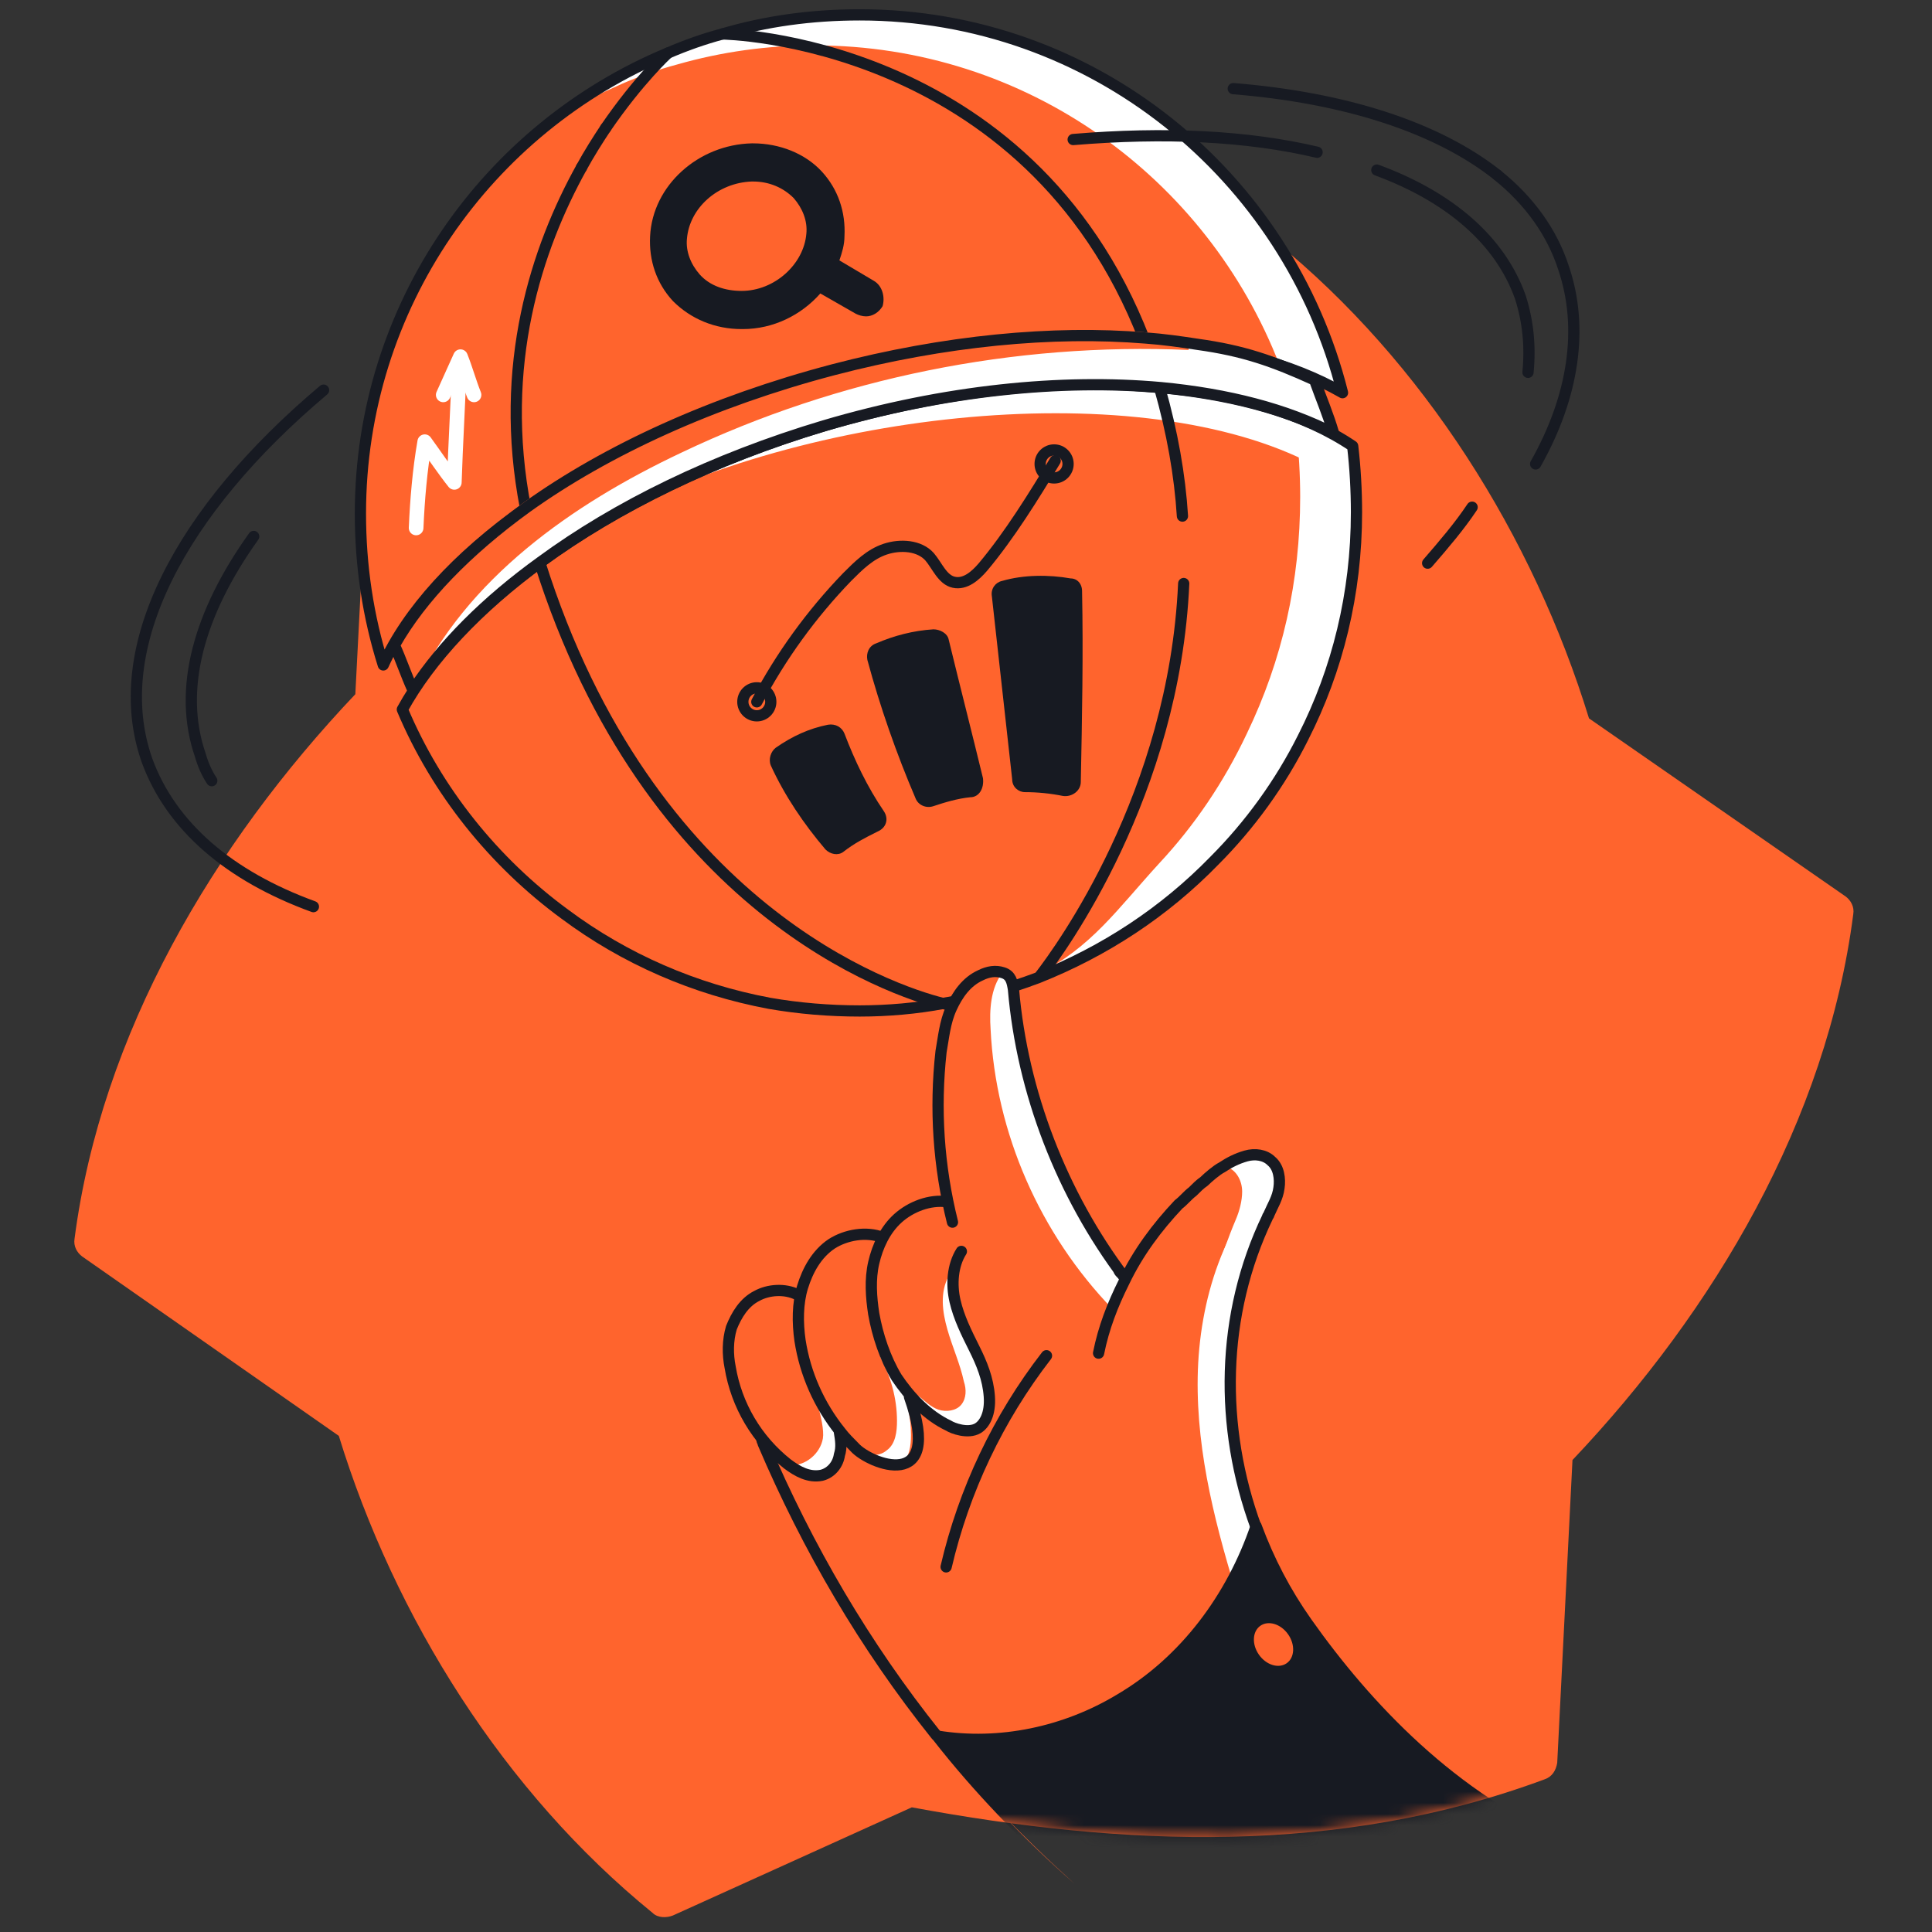
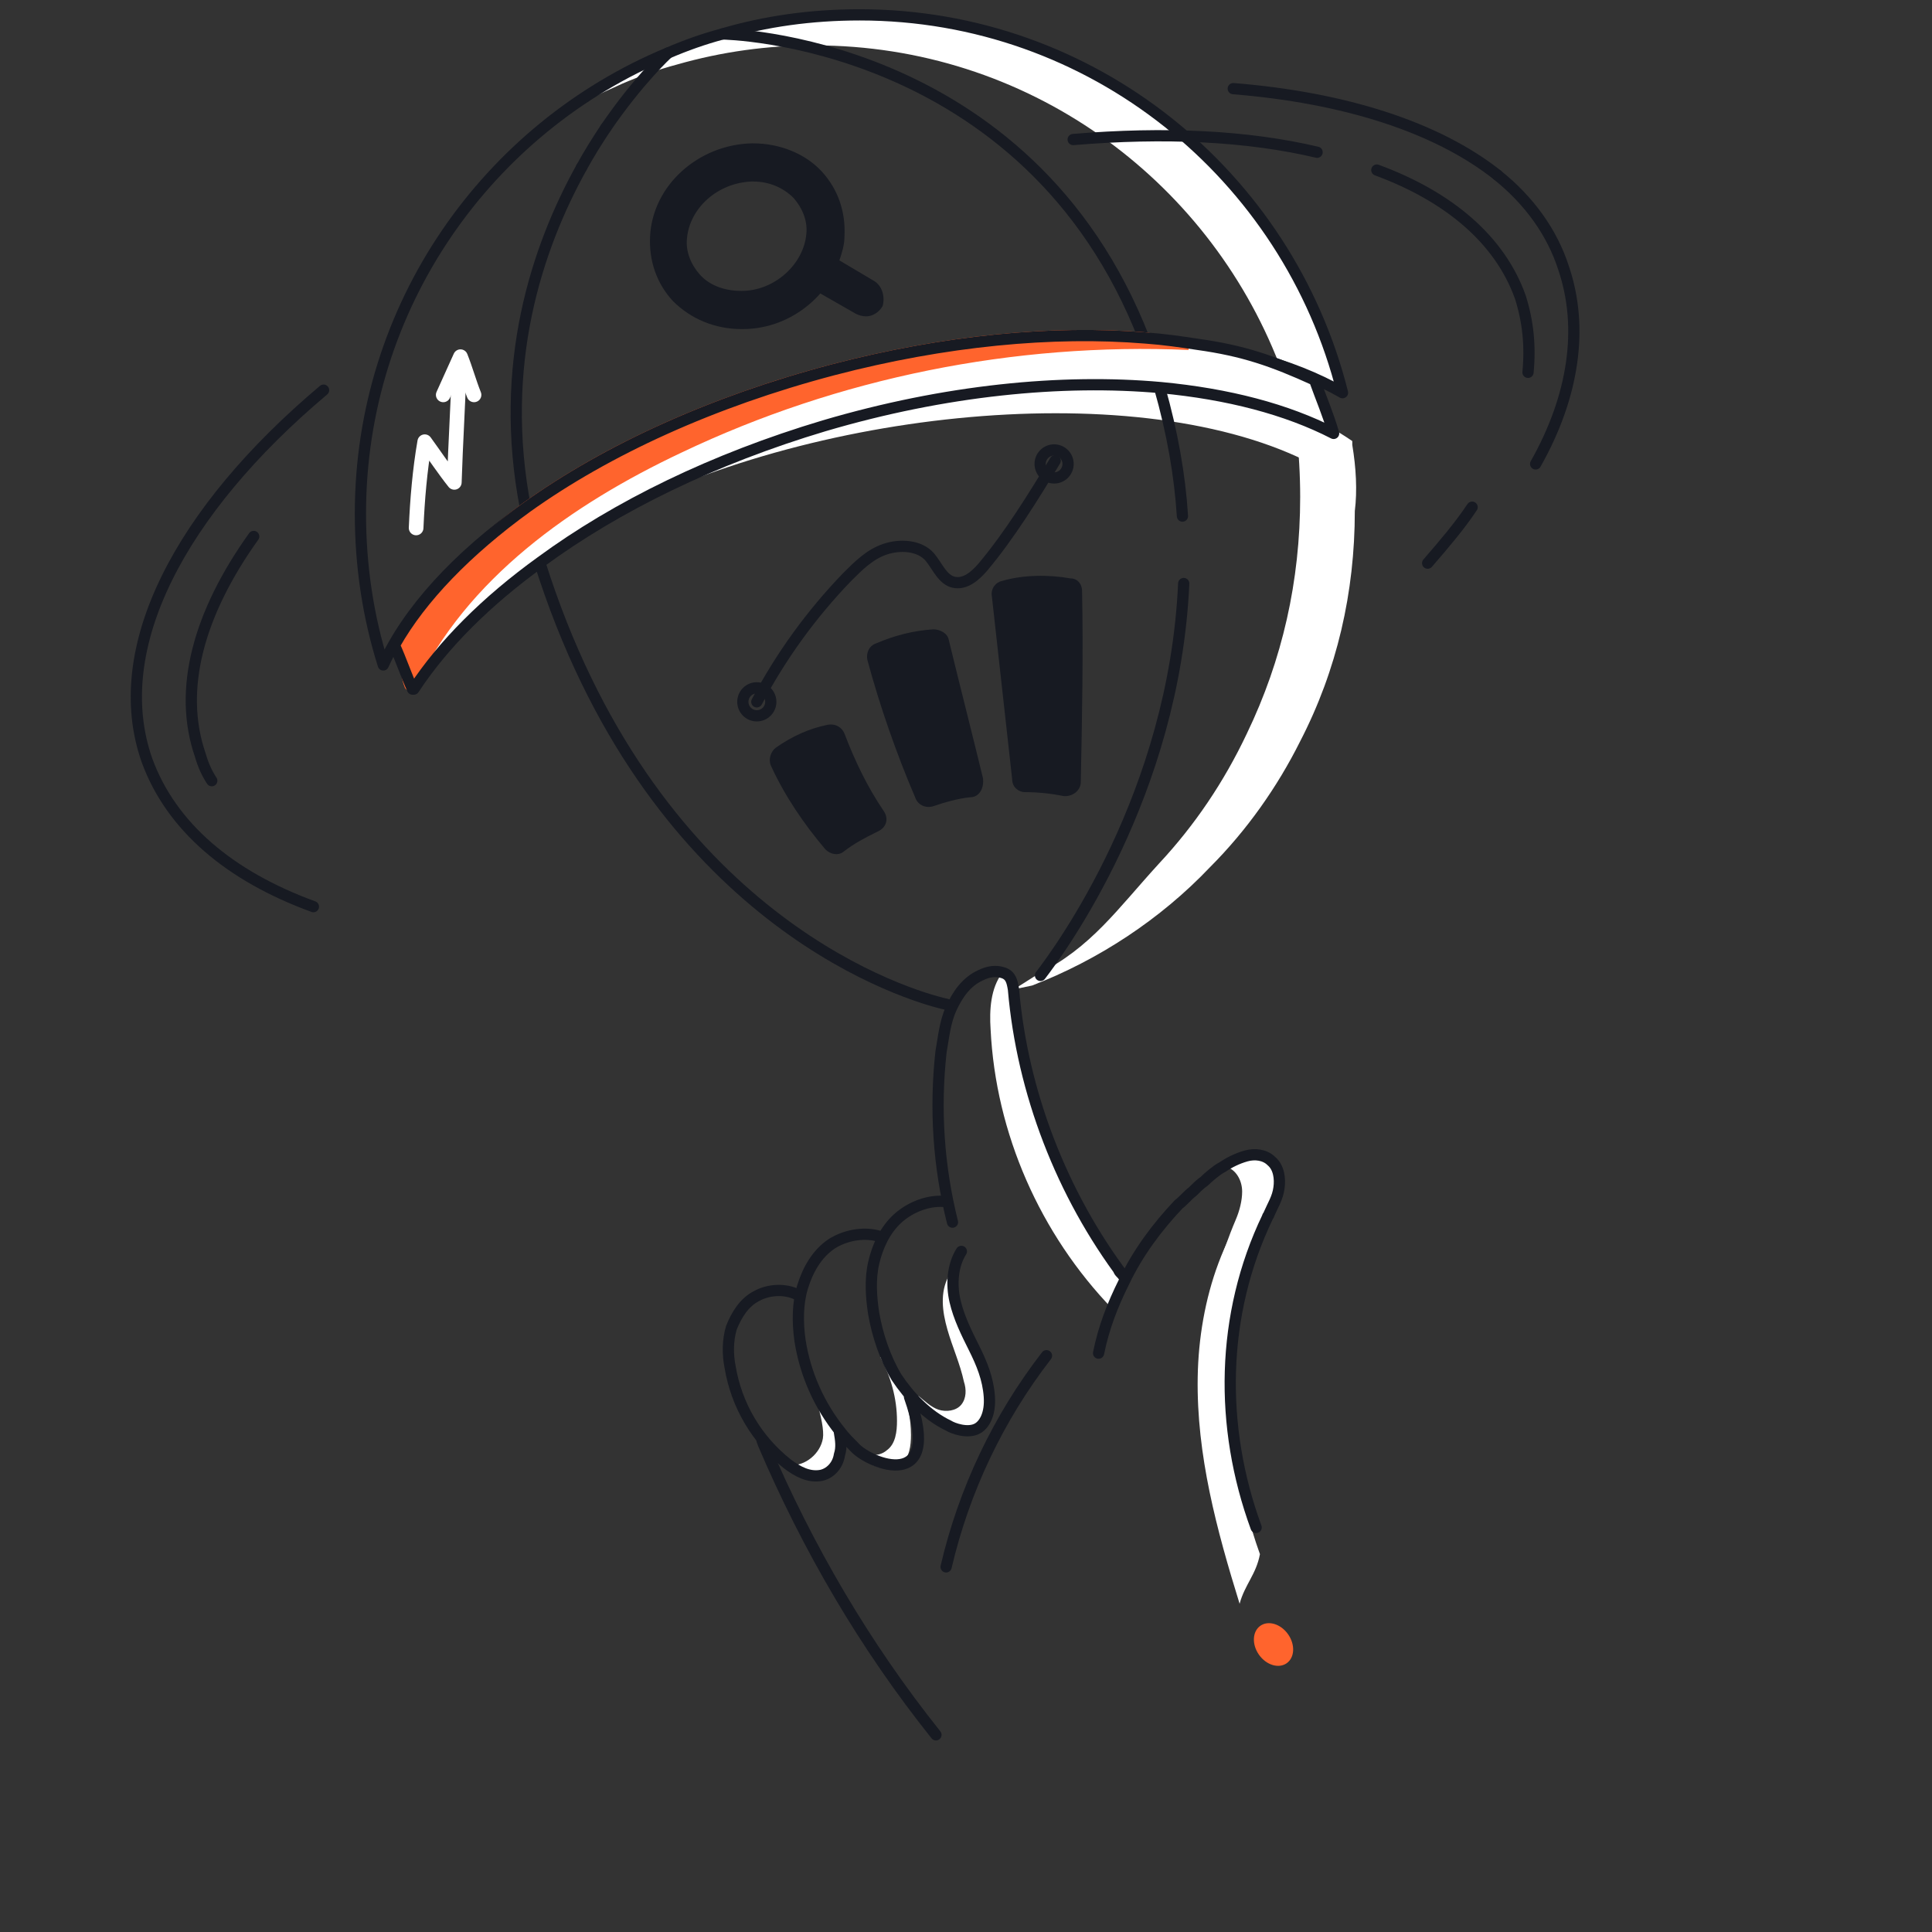
<svg xmlns="http://www.w3.org/2000/svg" width="172" height="172" viewBox="0 0 172 172" fill="none">
  <rect x="0" y="0" width="172" height="172" fill="#333333" stroke="none" />
-   <path d="M141.463 63.954C136.486 47.758 126.759 32.242 113.525 21.483C113.073 21.03 112.281 21.03 111.715 21.256L90.451 30.883C71.449 27.372 52.446 26.579 34.123 33.375C33.444 33.601 33.105 34.167 32.992 34.847C32.766 40.057 31.634 61.802 31.634 61.802C18.966 75.166 9.013 92.041 6.637 110.276C6.524 110.955 6.864 111.522 7.316 111.861L30.164 127.831C35.141 144.026 44.868 159.542 58.102 170.302C58.554 170.755 59.346 170.755 59.912 170.528L81.176 160.901C100.178 164.412 119.181 165.205 137.504 158.41C138.183 158.183 138.522 157.617 138.635 156.937L139.993 129.982C152.661 116.618 162.614 99.743 164.99 81.395C165.103 80.716 164.763 80.15 164.311 79.81L141.463 63.954Z" fill="#FF642D" />
-   <path d="M119.557 34.96C115.032 32.355 108.925 30.77 101.912 30.203C93.655 29.524 84.041 30.43 74.087 33.035C63.342 35.866 53.954 40.17 46.828 45.267C40.72 49.57 36.309 54.44 34.16 59.197C32.802 54.893 32.124 50.363 32.124 45.719C32.124 27.259 43.435 11.403 59.496 4.721C61.08 4.041 62.663 3.475 64.36 3.022C68.206 1.889 72.277 1.323 76.576 1.323C97.274 1.323 114.693 15.593 119.557 34.96Z" fill="#FF642D" />
  <path d="M119.557 34.96C117.86 33.941 116.05 33.148 113.901 32.469C107.454 15.82 91.393 4.041 72.503 4.041C68.318 4.041 64.246 4.608 60.288 5.74C58.591 6.193 57.008 6.759 55.424 7.439C53.388 8.345 51.239 9.364 49.316 10.61C52.37 8.232 55.877 6.193 59.496 4.721C61.08 4.041 62.663 3.475 64.36 3.022C68.205 1.889 72.277 1.323 76.575 1.323C97.274 1.323 114.693 15.593 119.557 34.96Z" fill="white" />
  <path d="M120.389 39.604V39.264L120.049 39.038C119.031 38.358 117.787 37.679 116.543 37.112L112.245 35.187L115.412 38.358C115.638 40.283 115.751 42.322 115.751 44.247C115.751 51.722 114.168 58.744 111.001 65.313C108.965 69.617 106.363 73.468 103.196 76.865C99.464 80.942 97.164 84.341 92.413 86.719L90.265 88.078C90.038 88.191 90.491 88.078 90.265 88.078L91.885 87.738C97.767 85.473 103.309 81.849 107.72 77.205C111.001 73.921 113.715 70.07 115.751 65.993C119.031 59.65 120.615 52.742 120.615 45.493C120.841 43.681 120.728 41.642 120.389 39.604Z" fill="white" />
  <path d="M119.068 42.623C105.155 33.449 75.521 35.714 56.066 45.115C74.503 33.789 97.69 31.071 118.276 37.98C118.163 38.999 119.181 41.49 119.068 42.623Z" fill="white" />
  <path d="M18.853 69.503C18.401 68.823 18.061 68.031 17.835 67.238C15.799 61.348 17.722 54.553 22.586 47.758" stroke="#171A22" stroke-miterlimit="10" stroke-linecap="round" stroke-linejoin="round" />
  <path d="M131.058 45.153C129.927 46.852 128.569 48.437 127.099 50.136" stroke="#171A22" stroke-miterlimit="10" stroke-linecap="round" stroke-linejoin="round" />
  <path d="M122.574 15.14C129.022 17.518 133.546 21.369 135.356 26.465C136.034 28.617 136.261 30.769 136.034 33.148" stroke="#171A22" stroke-miterlimit="10" stroke-linecap="round" stroke-linejoin="round" />
  <path d="M95.541 12.422C103.685 11.742 111.037 12.082 117.258 13.554" stroke="#171A22" stroke-miterlimit="10" stroke-linecap="round" stroke-linejoin="round" />
  <path d="M27.902 80.716C20.437 77.998 15.234 73.581 13.085 67.691C9.579 57.725 16.026 45.493 28.807 34.734" stroke="#171A22" stroke-miterlimit="10" stroke-linecap="round" stroke-linejoin="round" />
  <path d="M133.313 15.593C136.141 17.858 138.183 20.69 139.201 23.861C141.011 29.184 140.106 35.3 136.713 41.302" stroke="#171A22" stroke-miterlimit="10" stroke-linecap="round" stroke-linejoin="round" />
  <path d="M109.793 7.891C119.633 8.684 127.89 11.289 133.32 15.593" stroke="#171A22" stroke-miterlimit="10" stroke-linecap="round" stroke-linejoin="round" />
  <path d="M73.485 75.62C71.562 73.355 69.866 70.863 68.621 68.145C68.395 67.578 68.621 66.899 69.074 66.559C70.544 65.54 72.015 64.86 73.711 64.52C74.39 64.407 74.956 64.747 75.182 65.313C76.087 67.692 77.218 70.07 78.688 72.222C79.141 72.901 78.914 73.694 78.123 74.034C76.992 74.6 76.087 75.053 75.069 75.846C74.616 76.186 73.938 76.073 73.485 75.62Z" fill="#171A22" />
  <path d="M86.379 70.977C85.248 71.09 84.117 71.43 83.099 71.77C82.421 71.996 81.742 71.656 81.516 71.09C79.819 67.126 78.349 62.936 77.218 58.745C77.105 58.179 77.331 57.499 78.01 57.273C79.593 56.593 81.29 56.14 83.099 56.027C83.665 56.027 84.344 56.367 84.457 56.933C85.475 61.123 86.493 65.087 87.511 69.278C87.624 70.184 87.171 70.977 86.379 70.977Z" fill="#171A22" />
  <path d="M96.333 52.628C96.446 58.177 96.333 63.953 96.22 69.616C96.22 70.409 95.428 70.975 94.636 70.862C93.505 70.635 92.374 70.522 91.243 70.522C90.678 70.522 90.112 70.069 90.112 69.389L88.302 53.081C88.189 52.401 88.642 51.835 89.207 51.721C91.13 51.155 93.392 51.155 95.315 51.495C95.881 51.495 96.333 51.948 96.333 52.628Z" fill="#171A22" />
  <path d="M67.377 62.482C69.526 58.404 72.241 54.667 75.408 51.383C76.426 50.363 77.444 49.344 78.801 48.891C80.159 48.438 81.855 48.551 82.76 49.57C83.439 50.363 83.891 51.609 84.909 51.836C85.927 52.062 86.832 51.269 87.51 50.477C89.886 47.645 92.016 44.187 93.939 41.015" stroke="#171A22" stroke-miterlimit="10" stroke-linecap="round" stroke-linejoin="round" />
  <path d="M77.783 24.993L74.729 23.181C74.955 22.502 75.181 21.822 75.181 21.029C75.294 18.878 74.616 16.839 73.145 15.253C71.675 13.668 69.413 12.762 67.037 12.762H66.924C62.174 12.875 58.102 16.499 57.876 21.029C57.763 23.181 58.441 25.22 59.912 26.805C61.495 28.391 63.644 29.297 66.019 29.297H66.133C68.847 29.297 71.336 28.051 73.032 26.126L76.199 27.938C76.425 28.051 76.765 28.165 77.104 28.165C77.67 28.165 78.235 27.825 78.575 27.258C78.801 26.466 78.575 25.446 77.783 24.993ZM66.019 25.899C64.549 25.899 63.192 25.446 62.287 24.427C61.495 23.521 61.043 22.388 61.156 21.256C61.382 18.538 63.87 16.273 66.924 16.159H67.037C68.508 16.159 69.752 16.726 70.657 17.632C71.449 18.538 71.901 19.67 71.788 20.803C71.562 23.521 68.96 25.899 66.019 25.899Z" fill="#171A22" />
  <path d="M93.844 42.549C94.531 42.549 95.088 41.991 95.088 41.303C95.088 40.615 94.531 40.057 93.844 40.057C93.157 40.057 92.6 40.615 92.6 41.303C92.6 41.991 93.157 42.549 93.844 42.549Z" stroke="#171A22" stroke-miterlimit="10" stroke-linecap="round" stroke-linejoin="round" />
  <path d="M67.377 63.727C68.064 63.727 68.621 63.169 68.621 62.481C68.621 61.793 68.064 61.235 67.377 61.235C66.69 61.235 66.133 61.793 66.133 62.481C66.133 63.169 66.69 63.727 67.377 63.727Z" stroke="#171A22" stroke-miterlimit="10" stroke-linecap="round" stroke-linejoin="round" />
  <path d="M119.52 34.96C114.996 32.355 108.888 30.77 101.875 30.203C93.618 29.524 84.004 30.43 74.05 33.035C63.305 35.866 53.917 40.17 46.791 45.267C40.683 49.57 36.272 54.44 34.123 59.197C32.766 54.893 32.087 50.363 32.087 45.719C32.087 27.259 43.398 11.403 59.459 4.721C61.043 4.041 62.626 3.475 64.323 3.022C68.169 1.889 72.24 1.323 76.539 1.323C97.237 1.323 114.656 15.593 119.52 34.96Z" stroke="#171A22" stroke-miterlimit="10" stroke-linecap="round" stroke-linejoin="round" />
-   <path d="M120.764 45.606C120.764 52.855 119.068 59.65 116.014 65.653C113.978 69.73 111.263 73.467 108.096 76.638C103.685 81.169 98.369 84.68 92.374 87.058C89.659 88.077 86.832 88.87 84.004 89.323C81.629 89.776 79.027 90.003 76.539 90.003C73.824 90.003 71.109 89.776 68.508 89.323C61.835 88.077 55.614 85.359 50.297 81.395C43.963 76.752 38.873 70.409 35.82 63.161C38.308 58.631 42.606 54.1 48.148 50.023C54.822 45.153 63.531 40.849 73.372 37.905C84.117 34.734 94.636 33.601 103.345 34.507C110.245 35.073 116.24 36.886 120.425 39.717C120.651 41.642 120.764 43.681 120.764 45.606Z" stroke="#171A22" stroke-miterlimit="10" stroke-linecap="round" stroke-linejoin="round" />
-   <path d="M113.865 104.499C113.865 104.386 113.865 104.386 113.865 104.273C113.752 103.933 113.526 103.593 113.3 103.366C112.734 102.8 111.829 102.687 111.037 102.913C110.246 103.14 109.567 103.593 109.001 103.933C108.549 104.159 108.21 104.499 107.757 104.839C107.644 104.952 107.531 105.065 107.305 105.179C106.965 105.405 106.626 105.745 106.287 106.085C105.834 106.424 105.495 106.877 105.043 107.217C103.12 109.256 101.423 111.521 100.179 114.126C100.066 113.899 99.953 113.786 99.953 113.56C99.84 113.333 99.727 113.107 99.727 112.993C99.84 113.107 99.953 113.333 100.066 113.446C94.637 106.085 91.243 97.251 90.338 88.19C90.338 88.077 90.338 87.964 90.338 87.964V87.85C90.338 87.397 90.225 87.058 89.999 86.831C89.999 86.718 89.886 86.718 89.886 86.718L89.773 86.605C89.66 86.491 89.66 86.491 89.547 86.491C89.434 86.491 89.32 86.378 89.094 86.378C88.529 86.265 87.963 86.378 87.511 86.718C87.171 86.831 86.945 87.058 86.719 87.284C86.606 87.397 86.493 87.511 86.38 87.624C86.266 87.737 86.153 87.85 86.04 87.964C85.927 88.077 85.927 88.19 85.814 88.303C85.588 88.643 85.362 88.983 85.249 89.323C85.135 89.436 85.135 89.549 85.022 89.662C84.457 90.908 84.344 92.267 84.117 93.513C83.552 98.61 83.891 103.706 85.135 108.69C85.135 108.69 85.135 108.803 85.022 108.803L84.231 106.877C82.647 106.651 81.064 107.33 79.819 108.35C79.706 108.463 79.593 108.576 79.48 108.69C79.48 108.69 79.367 108.69 79.367 108.803C79.254 108.916 79.254 108.916 79.141 109.029C79.028 109.143 79.028 109.143 79.028 109.256C78.914 109.369 78.801 109.482 78.688 109.709C78.575 109.822 78.462 110.049 78.462 110.162C78.123 110.049 77.67 109.935 77.331 109.935C77.218 109.935 76.992 109.935 76.879 109.935C76.765 109.935 76.539 109.935 76.426 109.935C76.313 109.935 76.087 109.935 75.974 110.049C75.861 110.049 75.634 110.162 75.521 110.162C75.408 110.162 75.182 110.275 75.069 110.275C74.729 110.388 74.39 110.615 74.051 110.841C72.694 111.747 71.902 113.22 71.449 114.692C71.449 114.919 71.336 115.032 71.336 115.258C71.336 115.485 71.223 115.598 71.223 115.825L71.11 115.372C69.979 114.805 68.508 114.805 67.49 115.485C66.359 116.051 65.681 117.184 65.228 118.316C64.889 119.449 64.889 120.695 65.115 121.941C65.115 122.167 65.228 122.507 65.228 122.847C65.341 123.3 65.454 123.866 65.681 124.319C65.681 124.432 65.794 124.545 65.794 124.659C66.02 125.225 66.246 125.791 66.586 126.358C66.699 126.584 66.925 126.924 67.038 127.15C67.264 127.377 67.377 127.717 67.604 127.943C67.83 128.17 67.943 128.509 68.169 128.736H68.056L67.717 128.849C71.675 138.136 76.879 146.857 83.213 154.672C86.945 159.315 91.13 163.732 95.654 167.696C91.243 163.732 87.058 159.428 83.439 154.785C88.981 155.691 94.863 154.445 99.727 151.5C103.911 149.009 107.418 145.271 109.68 140.854C110.359 139.495 111.037 138.136 111.49 136.777C111.603 136.551 111.603 136.324 111.716 136.098C110.924 134.059 110.359 132.02 110.019 129.982C109.114 125.112 109.228 120.015 110.359 115.258C110.924 112.993 111.716 110.728 112.734 108.576C112.734 108.463 112.847 108.463 112.847 108.35C113.186 107.557 113.639 106.877 113.752 105.971C113.865 105.405 113.865 104.952 113.865 104.499ZM75.521 126.811C76.2 126.924 76.879 126.584 77.331 126.018C78.123 125.112 77.897 123.753 77.67 122.62C77.444 121.261 77.105 119.789 76.879 118.43C77.331 119.109 77.783 119.789 78.123 120.468C79.028 122.28 79.593 124.206 79.593 126.131C79.593 127.15 79.367 128.17 78.688 128.736C77.897 129.302 76.765 129.189 75.974 128.623L75.861 128.509C75.069 127.83 74.503 126.697 73.938 125.678C74.277 126.244 74.843 126.697 75.521 126.811Z" fill="#FF642D" />
  <path d="M81.743 124.252C82.308 124.705 82.874 125.271 83.552 125.498C84.231 125.724 85.136 125.611 85.588 125.044C86.041 124.478 86.041 123.685 85.815 123.006C85.475 121.42 84.797 119.948 84.344 118.362C83.892 116.777 83.665 115.078 84.457 113.606C84.344 115.644 85.362 117.57 86.267 119.495C87.172 121.42 87.964 123.346 87.964 125.384C87.964 125.837 87.964 126.29 87.624 126.63C87.285 127.196 86.493 127.31 85.815 127.31C84.005 127.31 82.421 126.177 81.743 124.252Z" fill="white" />
  <path d="M81.1 127.754C81.1 128.66 80.987 129.792 80.196 130.359C79.517 130.812 78.612 130.812 77.82 130.472C77.594 130.359 77.481 130.245 77.255 130.132C77.142 130.019 76.915 129.906 76.802 129.679C76.576 129.453 76.463 129.226 76.237 129C77.029 129.566 78.16 129.792 78.951 129.113C79.743 128.547 79.856 127.414 79.856 126.508C79.856 124.469 79.291 122.544 78.386 120.845C78.386 120.619 78.273 120.279 78.273 120.052C79.969 122.204 81.1 124.922 81.1 127.754Z" fill="white" />
  <path d="M112.169 138.363C108.21 127.378 108.889 114.466 113.979 104.047C109.002 108.577 106.74 115.712 106.627 122.621C106.514 129.529 108.323 136.212 110.359 142.78C110.812 141.082 111.83 140.175 112.169 138.363Z" fill="white" />
  <path d="M108.209 113.447C108.775 111.861 109.341 110.162 110.019 108.577C110.359 107.784 110.585 106.878 110.585 106.085C110.585 105.179 110.132 104.273 109.341 103.933C110.245 103.48 111.49 102.687 112.394 103.027C113.299 103.367 113.865 104.386 113.865 105.406C113.865 106.425 113.412 107.331 112.96 108.124C111.603 110.162 110.019 112.088 108.209 113.447Z" fill="white" />
  <path d="M100.065 113.937C95.202 107.481 91.921 99.78 90.79 91.738C90.564 90.04 90.112 88.114 89.207 86.642C88.189 88.001 88.076 89.926 88.189 91.625C88.641 100.912 92.6 109.859 99.047 116.542C99.274 115.749 99.839 114.729 100.065 113.937Z" fill="white" />
  <mask id="mask0_2516_92644" style="mask-type:alpha" maskUnits="userSpaceOnUse" x="6" y="21" width="160" height="150">
-     <path d="M141.463 63.954C136.486 47.758 126.759 32.242 113.525 21.483C113.073 21.03 112.281 21.03 111.715 21.256L90.451 30.883C71.449 27.372 52.446 26.579 34.123 33.375C33.444 33.601 33.105 34.167 32.992 34.847C32.766 40.057 31.634 61.802 31.634 61.802C18.966 75.166 9.013 92.041 6.637 110.276C6.524 110.955 6.864 111.522 7.316 111.861L30.164 127.831C35.141 144.026 44.868 159.542 58.102 170.302C58.554 170.755 59.346 170.755 59.912 170.528L81.176 160.901C100.178 164.412 119.181 165.205 137.504 158.41C138.183 158.183 138.522 157.617 138.635 156.937L139.993 129.982C152.661 116.618 162.614 99.743 164.99 81.395C165.103 80.716 164.763 80.15 164.311 79.81L141.463 63.954Z" fill="#FFB26E" />
-   </mask>
+     </mask>
  <g mask="url(#mask0_2516_92644)">
    <path d="M139.654 164.412L98.143 169.509C97.351 168.829 96.446 168.15 95.654 167.47C91.243 163.506 87.058 159.203 83.439 154.559C88.981 155.465 94.863 154.219 99.726 151.275C105.495 147.877 109.68 142.214 111.829 135.872C112.96 138.93 114.431 141.761 116.353 144.479C121.556 151.841 129.361 160.222 139.654 164.412Z" fill="#171A22" stroke="#171A22" stroke-miterlimit="10" stroke-linecap="round" stroke-linejoin="round" />
  </g>
  <path d="M85.588 111.408C84.796 112.654 84.683 114.353 85.022 115.825C85.362 117.297 86.04 118.656 86.719 120.015C87.398 121.374 87.963 122.734 88.076 124.319C88.189 125.905 87.628 126.811 87.058 127.151C86.183 127.673 84.796 127.151 84.457 126.924C82.534 126.018 80.951 124.319 79.819 122.62C78.802 120.921 78.123 118.883 77.784 116.957C77.557 115.485 77.444 113.9 77.784 112.427C78.123 110.955 78.802 109.483 79.933 108.463C81.064 107.444 82.76 106.764 84.344 106.991" stroke="#171A22" stroke-miterlimit="10" stroke-linecap="round" stroke-linejoin="round" />
  <path d="M111.829 135.984C108.549 127.037 108.662 117.071 112.847 108.35C112.847 108.237 112.96 108.237 112.96 108.123C113.299 107.331 113.752 106.651 113.865 105.745C113.978 104.952 113.865 103.933 113.186 103.367C112.621 102.8 111.716 102.687 110.924 102.914C110.132 103.14 109.454 103.48 108.775 103.933C108.323 104.159 107.531 104.839 107.191 105.179C106.852 105.405 106.513 105.745 106.174 106.085C105.721 106.424 105.382 106.877 104.929 107.217C103.006 109.256 101.31 111.521 100.066 114.126C99.048 116.165 98.256 118.203 97.803 120.468" stroke="#171A22" stroke-miterlimit="10" stroke-linecap="round" stroke-linejoin="round" />
  <path d="M99.613 113.108C99.726 113.334 99.953 113.447 100.066 113.674C94.523 106.312 91.017 97.252 90.225 88.078C90.112 87.398 89.999 86.832 89.32 86.606C88.642 86.379 87.963 86.492 87.284 86.832C86.04 87.398 85.249 88.531 84.683 89.777C84.117 91.023 84.004 92.382 83.778 93.627C83.213 98.724 83.552 103.821 84.796 108.804" stroke="#171A22" stroke-miterlimit="10" stroke-linecap="round" stroke-linejoin="round" />
  <path d="M74.843 128.963C74.617 130.322 73.259 131.455 71.902 131.341C71.223 131.341 70.431 130.888 69.866 130.322C69.979 130.322 70.205 130.435 70.318 130.435C71.676 130.549 73.033 129.416 73.259 128.057C73.485 126.698 72.185 122.705 71.28 121.572C71.733 122.478 72.581 124.319 73.259 125.112C74.164 126.132 75.069 127.491 74.843 128.963Z" fill="white" />
  <path d="M78.575 110.163C77.105 109.596 75.295 109.936 74.05 110.729C72.693 111.635 71.901 113.107 71.449 114.58C70.997 116.052 70.997 117.751 71.223 119.336C71.675 122.281 72.919 125.112 74.842 127.491C75.182 127.944 75.634 128.397 76.087 128.85C77.4 130.323 84.016 132.969 80.972 124.369" stroke="#171A22" stroke-miterlimit="10" stroke-linecap="round" stroke-linejoin="round" />
  <path d="M70.997 115.259C69.866 114.693 68.395 114.806 67.377 115.372C66.246 115.939 65.567 117.071 65.115 118.204C64.776 119.336 64.776 120.582 65.002 121.715C65.567 125.112 67.377 128.17 70.092 130.322C70.997 131.002 72.015 131.568 73.146 131.341C74.051 131.115 74.616 130.322 74.729 129.529C74.956 128.85 74.842 128.17 74.729 127.491" stroke="#171A22" stroke-miterlimit="10" stroke-linecap="round" stroke-linejoin="round" />
  <path d="M67.829 128.172C67.829 128.285 67.942 128.399 67.942 128.512C71.901 137.799 76.991 146.52 83.325 154.447" stroke="#171A22" stroke-miterlimit="10" stroke-linecap="round" stroke-linejoin="round" />
  <path d="M84.23 139.495C85.814 132.7 88.868 126.244 93.166 120.695" stroke="#171A22" stroke-miterlimit="10" stroke-linecap="round" stroke-linejoin="round" />
  <path d="M53.917 11.403C56.858 7.099 59.46 4.721 59.46 4.721" stroke="#171A22" stroke-miterlimit="10" stroke-linecap="round" stroke-linejoin="round" />
  <path d="M51.768 14.914C52.447 13.668 53.239 12.422 53.917 11.403" stroke="#171A22" stroke-miterlimit="10" stroke-linecap="round" stroke-linejoin="round" />
  <path d="M46.792 45.266C44.303 32.468 47.81 22.048 51.768 14.913" stroke="#171A22" stroke-miterlimit="10" stroke-linecap="round" stroke-linejoin="round" />
  <path d="M37.046 47.002C37.156 44.479 37.375 41.846 37.814 39.323C38.692 40.53 39.569 41.846 40.447 42.944C40.557 39.433 40.776 36.032 40.886 32.522" stroke="white" stroke-width="1.304" stroke-miterlimit="10" stroke-linecap="round" stroke-linejoin="round" />
  <path d="M39.46 35.155C39.898 34.167 40.557 32.741 40.995 31.754C41.434 32.851 41.763 34.058 42.202 35.155" stroke="white" stroke-width="1.304" stroke-miterlimit="10" stroke-linecap="round" stroke-linejoin="round" />
  <path d="M48.035 50.023C57.763 80.942 79.367 88.19 83.891 89.323C84.456 89.436 84.683 89.549 84.683 89.549" stroke="#171A22" stroke-miterlimit="10" stroke-linecap="round" stroke-linejoin="round" />
  <path d="M105.269 45.946C105.043 42.322 104.364 38.471 103.233 34.507" stroke="#171A22" stroke-miterlimit="10" stroke-linecap="round" stroke-linejoin="round" />
  <path d="M105.382 51.949C104.544 70.708 94.41 84.522 92.632 86.839" stroke="#171A22" stroke-miterlimit="10" stroke-linecap="round" stroke-linejoin="round" />
  <path d="M64.323 3.023C64.323 3.023 91.47 3.362 101.876 30.204" stroke="#171A22" stroke-miterlimit="10" stroke-linecap="round" stroke-linejoin="round" />
  <path d="M118.728 38.585C118.615 38.699 118.615 38.699 118.728 38.585C114.543 36.434 109.34 35.074 103.346 34.508C94.523 33.715 84.117 34.735 73.372 37.906C63.531 40.85 54.935 45.041 48.149 50.024C43.285 53.535 39.439 57.386 36.838 61.35H36.725C36.159 60.104 35.707 58.745 35.141 57.499C35.141 57.499 35.141 57.499 35.141 57.386C37.516 53.195 41.588 49.005 46.904 45.154C54.03 40.058 63.418 35.754 74.164 32.922C84.117 30.318 93.731 29.412 101.988 30.091C103.572 30.204 105.155 30.431 106.626 30.657C110.698 31.224 113.299 32.13 117.032 33.829C117.597 35.414 118.276 37 118.728 38.585Z" fill="white" />
  <path d="M105.834 30.657C90.225 29.978 74.503 33.149 60.477 39.831C50.637 44.475 41.136 51.157 36.498 61.01C36.046 59.877 36.176 58.686 35.723 57.554C38.098 53.363 41.588 49.005 46.904 45.154C54.03 40.058 63.418 35.754 74.164 32.922C84.117 30.318 93.731 29.412 101.988 30.091C103.233 30.318 104.59 30.431 105.834 30.657Z" fill="#FF642D" />
  <path d="M105.834 30.657L105.812 31.157L105.924 30.166L105.834 30.657ZM60.477 39.831L60.691 40.283L60.693 40.283L60.477 39.831ZM36.498 61.01L36.034 61.196C36.108 61.38 36.284 61.504 36.483 61.51C36.682 61.516 36.866 61.403 36.951 61.223L36.498 61.01ZM35.723 57.554L35.288 57.307L35.17 57.516L35.259 57.739L35.723 57.554ZM46.904 45.154L46.614 44.748L46.611 44.749L46.904 45.154ZM74.164 32.922L74.037 32.439L74.036 32.439L74.164 32.922ZM101.988 30.091L102.078 29.599L102.054 29.595L102.029 29.593L101.988 30.091ZM105.856 30.158C90.166 29.475 74.362 32.662 60.262 39.38L60.693 40.283C74.644 33.636 90.284 30.481 105.812 31.157L105.856 30.158ZM60.264 39.379C50.385 44.041 40.757 50.788 36.046 60.797L36.951 61.223C41.515 51.526 50.889 44.909 60.691 40.283L60.264 39.379ZM36.963 60.825C36.763 60.324 36.688 59.803 36.606 59.213C36.526 58.641 36.44 58 36.188 57.368L35.259 57.739C35.459 58.24 35.534 58.761 35.615 59.351C35.695 59.923 35.782 60.564 36.034 61.196L36.963 60.825ZM36.158 57.8C38.502 53.666 41.945 49.364 47.198 45.559L46.611 44.749C41.231 48.646 37.695 53.061 35.288 57.307L36.158 57.8ZM47.195 45.561C54.264 40.505 63.594 36.225 74.291 33.406L74.036 32.439C63.243 35.283 53.797 39.61 46.614 44.748L47.195 45.561ZM74.29 33.406C84.198 30.813 93.755 29.915 101.947 30.589L102.029 29.593C93.708 28.908 84.037 29.822 74.037 32.439L74.29 33.406ZM101.899 30.583C102.535 30.699 103.198 30.785 103.846 30.87C104.499 30.955 105.137 31.039 105.744 31.149L105.924 30.166C105.287 30.05 104.624 29.963 103.976 29.878C103.323 29.793 102.685 29.71 102.078 29.599L101.899 30.583Z" fill="#FF642D" />
  <path d="M118.728 38.585C118.615 38.699 118.615 38.699 118.728 38.585C114.543 36.434 109.34 35.074 103.346 34.508C94.523 33.715 84.117 34.735 73.372 37.906C63.531 40.85 54.935 45.041 48.149 50.024C43.285 53.535 39.439 57.386 36.838 61.35H36.725C36.159 60.104 35.707 58.745 35.141 57.499C35.141 57.499 35.141 57.499 35.141 57.386C37.516 53.195 41.588 49.005 46.904 45.154C54.03 40.058 63.418 35.754 74.164 32.922C84.117 30.318 93.731 29.412 101.988 30.091C103.572 30.204 105.155 30.431 106.626 30.657C110.698 31.224 113.299 32.13 117.032 33.829C117.597 35.414 118.276 37 118.728 38.585Z" stroke="#171A22" stroke-miterlimit="10" stroke-linecap="round" stroke-linejoin="round" />
  <path d="M114.555 148.069C115.269 147.562 115.32 146.407 114.67 145.489C114.02 144.57 112.914 144.236 112.201 144.742C111.487 145.248 111.436 146.404 112.086 147.322C112.736 148.241 113.842 148.575 114.555 148.069Z" fill="#FF642D" />
</svg>